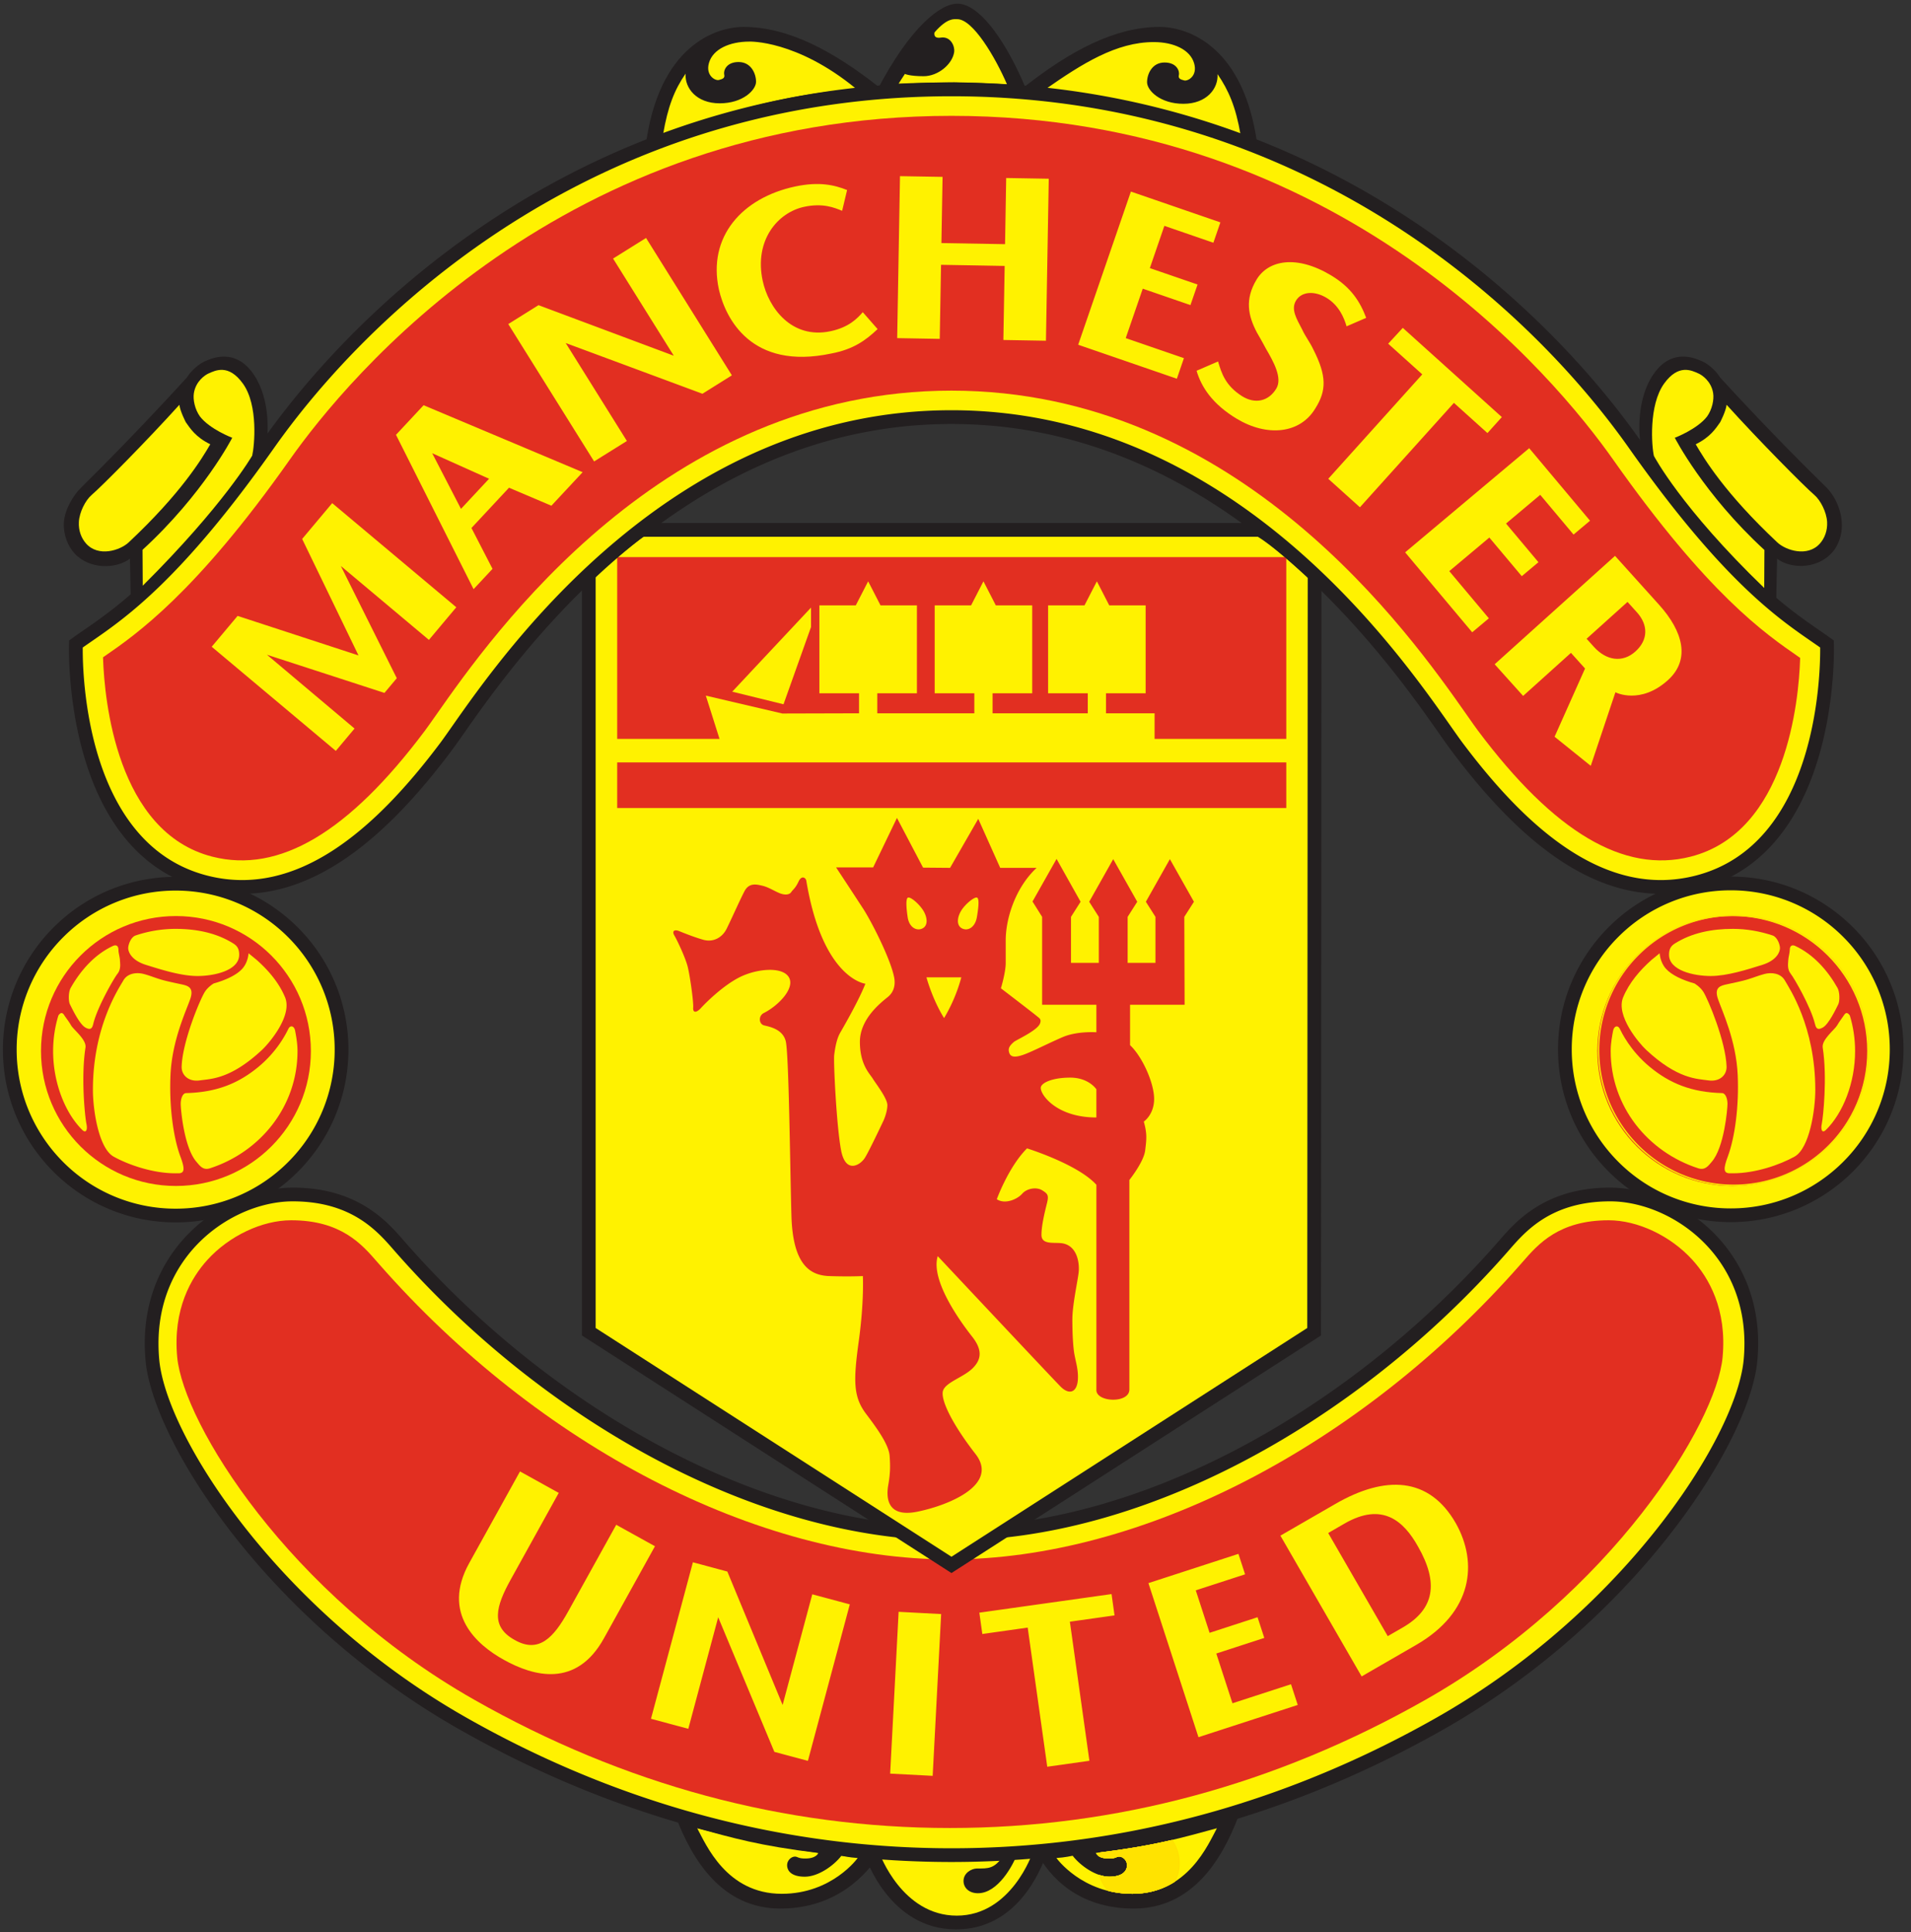
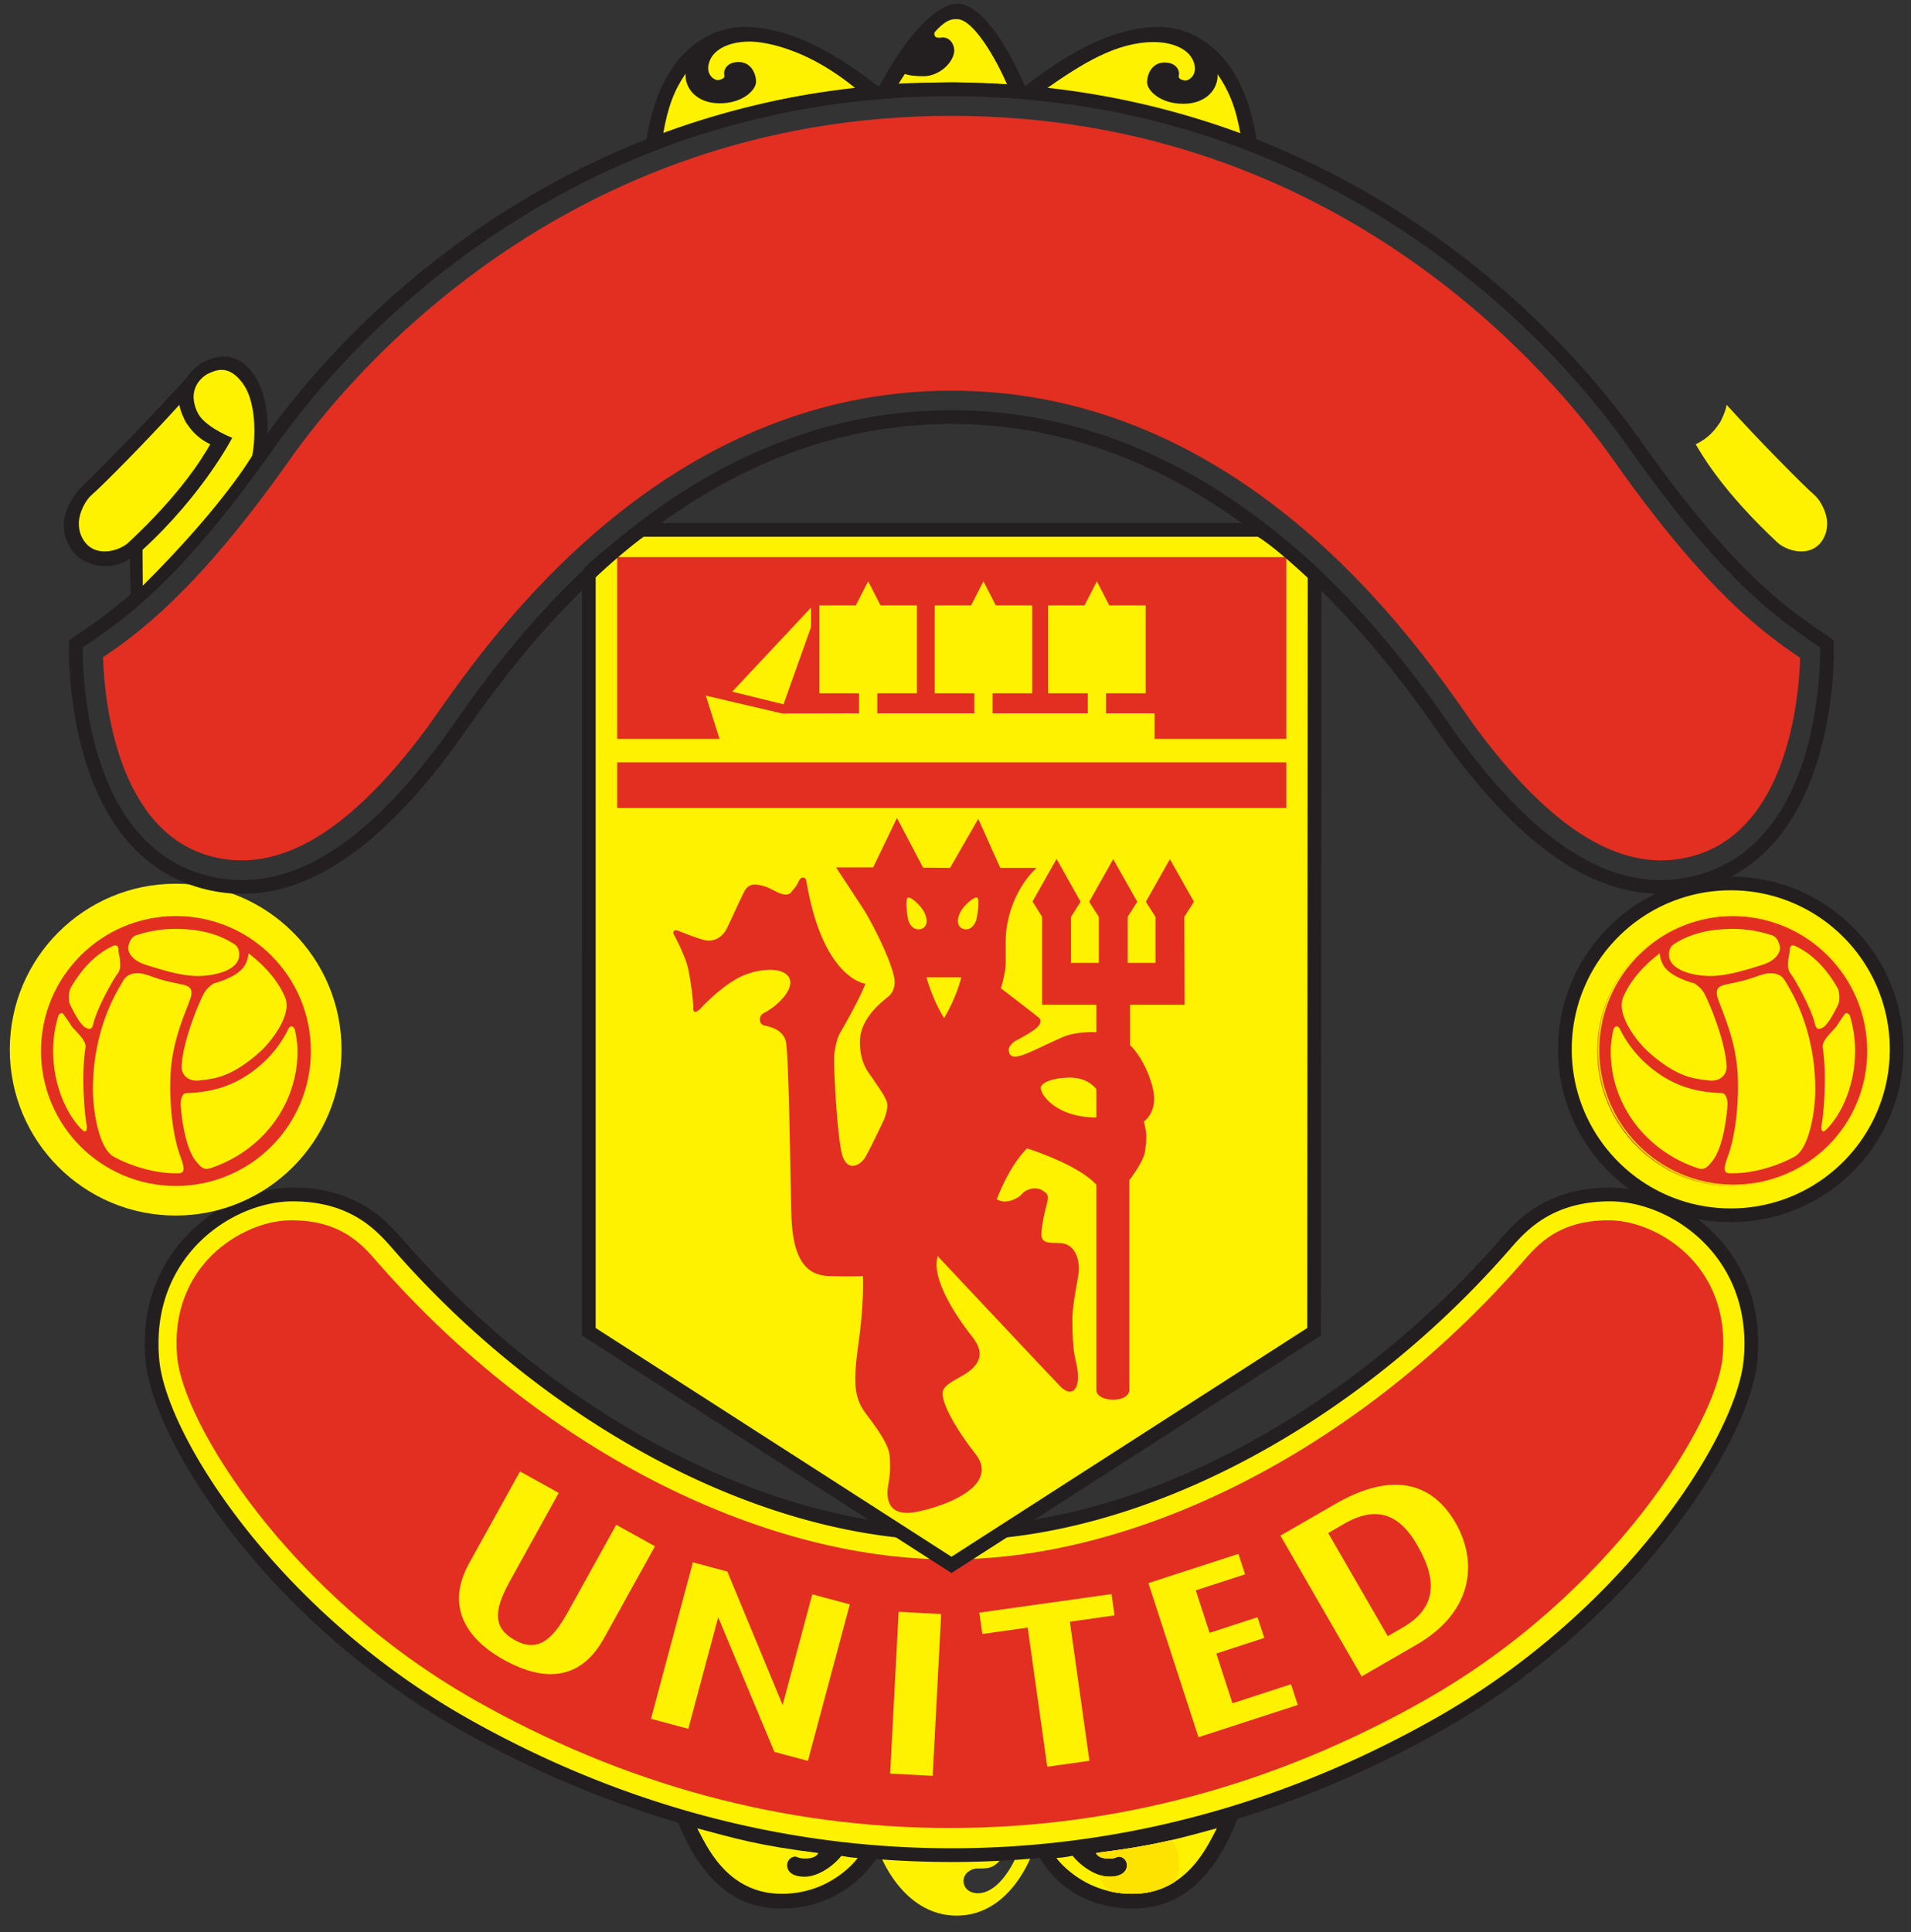
<svg xmlns="http://www.w3.org/2000/svg" fill-rule="evenodd" stroke-linejoin="round" stroke-miterlimit="2" clip-rule="evenodd" viewBox="0 0 184 186">
  <rect x="0" y="0" width="184" height="186" fill="#333333" stroke="none" />
  <g fill-rule="nonzero">
-     <path fill="#231f20" d="M100.851 178.228c-.726 2.178-3.092 7.509-8.799 7.509-6.484 0-8.746-7.024-8.856-7.312l-.185-.674s5.588.465 8.663.465c3.076 0 8.332-.299 9.193-.465l-.016.477z" />
    <path fill="#231f20" d="M117.871 174.764l1.338.179c-1.588 4.142-4.442 8.787-10.05 8.787-5.425 0-8.116-3.145-9.263-5.26l-.936-.575s9.383-.309 18.911-3.131zM66.428 174.764l-1.339.179c1.587 4.142 4.442 8.787 10.051 8.787 5.424 0 8.356-3.32 9.558-5.26l.64-.575s-9.382-.309-18.91-3.131z" />
    <path fill="#fff200" d="M96.599 178.66c-.877 1.273-1.465 1.212-2.523 1.212-.532 0-1.327.441-1.303 1.238.018.623.527 1.145 1.391 1.145 1.916 0 3.375-2.678 3.787-3.807 0 0 1.131-.05 1.463-.082 0 0-2.031 6.046-7.293 6.046-5.275 0-7.423-5.981-7.423-5.981s4.438.275 6.981.275c2.541 0 4.16-.013 4.92-.046zM117.168 176c-3.442.927-5.885 1.674-11.662 2.379 0 0 .181.596 1.438.531.483-.025.546-.144.724-.176.357-.066.905.309.839.937-.048.438-.423.993-1.702.993-1.278 0-2.776-1.048-3.526-2.018 0 0-.77.176-1.562.219 0 0 2.458 3.445 7.306 3.445 5.336 0 7.306-4.767 8.145-6.31z" />
-     <path fill="#ffdf00" d="M113.588 179.366c0-.834-.256-1.611-.696-2.248-1.867.439-4.002.84-7.13 1.231a3.239 3.239 0 0 0-.061.28c.188.154.553.318 1.243.281.483-.025.546-.144.724-.176.357-.066.905.309.839.937-.048.438-.423.993-1.702.993-.329 0-.675-.071-1.016-.191.168.581.463 1.105.855 1.545a9.63 9.63 0 0 0 2.379.292c1.71 0 3.074-.489 4.166-1.207a3.947 3.947 0 0 0 .399-1.737z" />
    <path fill="#ffe100" d="M113.534 179.366c0-.83-.257-1.602-.698-2.234-1.842.429-3.952.826-7.014 1.209a3.924 3.924 0 0 0-.074.325c.202.141.562.277 1.196.244.483-.025.546-.144.724-.176.357-.066.905.309.839.937-.048.438-.423.993-1.702.993a3.08 3.08 0 0 1-.954-.168 3.93 3.93 0 0 0 .889 1.546 9.635 9.635 0 0 0 2.283.268c1.663 0 2.999-.462 4.076-1.147a3.912 3.912 0 0 0 .435-1.797z" />
    <path fill="#ffe300" d="M113.48 179.366c0-.826-.26-1.594-.701-2.222-1.817.424-3.9.813-6.901 1.19-.032.12-.06.24-.081.365.208.129.562.242 1.147.211.483-.025.546-.144.724-.176.357-.066.905.309.839.937-.048.438-.423.993-1.702.993-.29 0-.591-.054-.891-.15.183.589.502 1.118.922 1.551a9.732 9.732 0 0 0 2.187.245c1.616 0 2.924-.437 3.984-1.09a3.857 3.857 0 0 0 .473-1.854z" />
    <path fill="#fff200" d="M67.131 176c3.439.927 5.883 1.674 11.66 2.379 0 0-.18.596-1.436.531-.485-.025-.546-.144-.725-.176-.356-.066-.904.309-.838.937.046.438.422.993 1.701.993 1.278 0 2.774-1.048 3.524-2.018 0 0 .771.176 1.565.219 0 0-2.458 3.445-7.308 3.445-5.335 0-7.305-4.767-8.143-6.31z" />
    <path fill="#fff200" d="M91.611 147.637c18.386 0 38.756-11.286 53.041-27.555 1.544-1.758 4.168-5.092 10.383-5.092 6.218 0 14.484 5.664 13.509 15.98-.708 7.522-11.459 24.472-29.843 34.921-18.387 10.449-35.317 12.697-47.09 12.697-11.771 0-28.702-2.248-47.088-12.697-18.385-10.449-29.136-27.399-29.845-34.921-.974-10.316 7.291-15.98 13.508-15.98 6.217 0 8.841 3.334 10.385 5.092 14.284 16.269 34.655 27.555 53.04 27.555z" />
    <path fill="#231f20" d="M91.611 146.976c8.909 0 18.3-2.687 27.228-7.326 9.302-4.833 18.094-11.776 25.317-20.002.795-.906 1.866-2.216 3.576-3.324 1.721-1.114 4.049-1.996 7.303-1.996.338 0 .699.019 1.079.054 2.996.282 6.29 1.733 8.831 4.256 2.543 2.524 4.34 6.119 4.34 10.688 0 .537-.028 1.106-.084 1.706-.407 4.319-3.996 11.617-10.336 19.036-4.977 5.822-11.658 11.745-19.839 16.396-9.256 5.26-18.145 8.455-26.2 10.338a93.346 93.346 0 0 1-21.215 2.447 93.356 93.356 0 0 1-21.214-2.447c-8.055-1.883-16.944-5.078-26.2-10.338-8.18-4.648-14.863-10.574-19.838-16.394-6.34-7.421-9.93-14.717-10.337-19.038a18.06 18.06 0 0 1-.084-1.706c0-4.569 1.796-8.164 4.34-10.688 2.541-2.523 5.834-3.974 8.83-4.256.38-.035.74-.054 1.078-.054 3.256 0 5.585.882 7.303 1.996 1.712 1.108 2.783 2.418 3.578 3.324 7.222 8.226 16.015 15.169 25.317 20.002 8.929 4.639 18.319 7.326 27.227 7.326zm0 1.322c-9.126 0-18.725-2.742-27.837-7.476-9.44-4.903-18.364-11.953-25.699-20.305-.749-.852-1.762-2.088-3.303-3.086-1.533-.993-3.625-1.781-6.586-1.781-.329 0-.648.015-.954.045-2.714.256-5.707 1.576-8.024 3.877-2.313 2.297-3.947 5.576-3.947 9.754 0 .529.024 1.056.073 1.584.385 4.088 3.865 11.09 10.027 18.3 4.889 5.721 11.453 11.541 19.487 16.107 9.131 5.189 17.901 8.343 25.849 10.198a91.873 91.873 0 0 0 41.828 0c7.949-1.855 16.721-5.009 25.85-10.198 8.035-4.568 14.599-10.386 19.488-16.107 6.162-7.21 9.64-14.212 10.025-18.3.051-.528.074-1.055.074-1.584 0-4.178-1.633-7.457-3.947-9.754-2.318-2.301-5.31-3.621-8.025-3.877a9.816 9.816 0 0 0-.955-.045c-2.959 0-5.052.788-6.584 1.781-1.541.998-2.555 2.234-3.303 3.086-7.334 8.352-16.26 15.4-25.699 20.305-9.112 4.734-18.711 7.476-27.838 7.476z" />
    <path fill="#e22f21" d="M36.507 121.699l-.214-.244c-1.463-1.682-3.468-3.984-8.256-3.984-2.793 0-5.955 1.493-8.058 3.802-1.571 1.726-3.352 4.758-2.915 9.392.598 6.336 10.656 22.764 28.568 32.947 14.437 8.204 29.856 12.364 45.829 12.364 15.974 0 31.392-4.16 45.83-12.364 17.912-10.183 27.972-26.611 28.568-32.947.436-4.634-1.344-7.666-2.916-9.392-2.102-2.309-5.264-3.802-8.055-3.802-4.789 0-6.795 2.302-8.258 3.984l-.214.244c-15.393 17.529-36.452 28.42-54.955 28.42s-39.562-10.891-54.954-28.42z" />
    <path fill="#fff200" d="M150.673 101.019c0-8.821 7.151-15.973 15.972-15.973s15.974 7.152 15.974 15.973c0 8.82-7.153 15.971-15.974 15.971-8.821 0-15.972-7.151-15.972-15.971z" />
    <path fill="#231f20" d="M150.013 101.019c0-4.594 1.862-8.752 4.871-11.762a16.581 16.581 0 0 1 11.761-4.873c4.594 0 8.752 1.863 11.762 4.873a16.577 16.577 0 0 1 4.872 11.762c0 4.592-1.861 8.751-4.872 11.761a16.584 16.584 0 0 1-11.762 4.871 16.584 16.584 0 0 1-11.761-4.871 16.582 16.582 0 0 1-4.871-11.761zm1.322 0c0 4.227 1.714 8.056 4.485 10.825a15.26 15.26 0 0 0 10.825 4.486c4.229 0 8.056-1.715 10.827-4.486a15.258 15.258 0 0 0 4.485-10.825 15.26 15.26 0 0 0-4.485-10.827 15.266 15.266 0 0 0-10.827-4.484 15.262 15.262 0 0 0-10.825 4.483 15.265 15.265 0 0 0-4.485 10.828z" />
    <path fill="#fff200" d="M.942 101.044c0-8.82 7.151-15.971 15.973-15.971 8.82 0 15.971 7.151 15.971 15.971 0 8.823-7.151 15.973-15.971 15.973-8.822 0-15.973-7.15-15.973-15.973z" />
-     <path fill="#231f20" d="M.281 101.044a16.58 16.58 0 0 1 4.872-11.761 16.585 16.585 0 0 1 11.762-4.872c4.592 0 8.751 1.862 11.76 4.872a16.578 16.578 0 0 1 4.872 11.761c0 4.593-1.861 8.752-4.872 11.762a16.577 16.577 0 0 1-11.76 4.871 16.582 16.582 0 0 1-11.762-4.871 16.583 16.583 0 0 1-4.872-11.762zm1.323 0c0 4.229 1.714 8.057 4.484 10.827a15.26 15.26 0 0 0 10.827 4.485 15.26 15.26 0 0 0 10.825-4.485 15.26 15.26 0 0 0 4.484-10.827 15.26 15.26 0 0 0-4.484-10.825 15.261 15.261 0 0 0-10.825-4.485 15.256 15.256 0 0 0-10.826 4.485 15.26 15.26 0 0 0-4.485 10.825zM171.017 58.059l.09-4.276c1.305.986 3.789 1.023 5.244-.532.668-.71 1.045-1.794.984-2.928-.07-1.26-.633-2.581-1.587-3.511-5.379-5.242-10.133-10.482-10.133-10.482-.482-.775-1.272-1.348-1.704-1.54-.674-.3-2.999-1.365-4.773 1.334-1.611 2.446-1.371 5.908-1.08 7.164l5.046 6.857c1.721 2.182 6.57 6.833 7.913 7.914zM63.475 13.582c6.341-2.126 12.129-3.879 19.933-4.574l-19.933 4.574z" />
    <path fill="#231f20" d="M63.475 13.6c6.341-2.128 12.129-3.881 19.933-4.575l1.189-.671c-4.364-3.429-8.691-5.762-13.001-5.762-2.706 0-8.205 1.835-9.441 11.535l1.32-.527zM119.766 13.6c-6.342-2.128-12.13-3.881-19.932-4.575l-1.19-.671c4.363-3.429 8.691-5.762 13.001-5.762 2.706 0 8.206 1.835 9.44 11.535l-1.319-.527zM86.417 8.05c1.289-.066 4.265-.132 5.456-.132 1.19 0 4.476.157 5.197.21L86.417 8.05z" />
    <path fill="#231f20" d="M84.451 8.696C87.64 2.581 90.563.353 92.179.353c2.023 0 4.39 3.218 6.246 7.36l.393.932-1.615-.133c-1.097-.197-4.14-.23-5.33-.23-1.191 0-3.77 0-5.324.132l-2.098.282z" />
    <path fill="#fff200" d="M78.21 153.478l-2.856 10.654-5.323-12.845-3.315-.891-4.037 15.066 3.595.965 2.877-10.74 5.409 12.96 3.228.866 4.036-15.066-3.614-.969zM90.618 155.38l-4.094-.215-.815 15.575 4.093.215.816-15.575zM94.295 155.246l.288 2.054 4.368-.617 1.883 13.395 4.059-.572-1.882-13.39 4.301-.607-.287-2.052-12.73 1.789zM136.544 148.899c1.984 3.476 1.584 6.003-1.474 7.77l-1.451.837-5.735-9.928 1.569-.907c3.659-2.113 5.724-.233 7.091 2.228zm-7.975-4.118l-5.286 3.051 7.822 13.552 5.248-3.031c5.459-3.15 5.963-7.907 3.824-11.707-2.586-4.522-6.828-4.625-11.608-1.865zM118.667 163.968l-1.556-4.788 4.621-1.502-.649-1.993-4.619 1.502-1.33-4.09 4.748-1.542-.64-1.97-8.667 2.817 4.818 14.831 9.559-3.104-.649-1.993-5.636 1.832zM59.333 146.786l-4.619 8.331c-1.393 2.511-2.829 4.102-5.179 2.746-2.331-1.291-1.792-3.221-.365-5.795l4.628-8.352-3.729-2.066-4.888 8.818c-2.697 4.865.704 7.864 3.34 9.322 2.837 1.575 6.958 2.746 9.631-2.079l4.911-8.859-3.73-2.066zM56.691 55.178v73.023l34.92 22.448 34.92-22.448.043-72.908c-1.106-.991-3.432-3.16-5.264-4.281H61.751c-1.522 1.066-4.544 3.604-5.06 4.166z" />
    <path fill="#231f20" d="M57.352 55.178v72.664l34.259 22.021 34.258-22.021.045-72.549h1.322l-.044 72.908v.359l-.306.197-34.919 22.446-.356.229-.357-.229-34.919-22.446-.306-.197V55.178h1.323z" />
    <path fill="#231f20" d="M126.132 55.787c-.314-.283-.077-.073-.411-.374h-.003c-1.191-1.077-3.188-2.881-4.752-3.838l.688-1.127c1.691 1.036 3.734 2.882 4.953 3.984h-.002c.031.028-.15-.136.41.367l-.883.988z" />
    <path fill="#231f20" d="M61.751 50.351h59.559v1.322H61.751z" />
    <path fill="#231f20" d="M62.13 51.554c-.713.5-1.72 1.293-2.64 2.05-1.078.888-2.051 1.735-2.313 2.021l-.971-.894c.291-.318 1.319-1.216 2.447-2.145.979-.806 2.024-1.63 2.718-2.117l.759 1.085z" />
    <path fill="#e22f21" d="M94.079 86.412c-.244-.107-1.113.594-1.51 1.222-.398.629-.513 1.438.05 1.736.561.298 1.269-.088 1.439-1.074.099-.578.285-1.769.021-1.884zm-6.685 1.884c.145.991.877 1.372 1.439 1.074.562-.298.446-1.107.05-1.736-.398-.628-1.216-1.329-1.461-1.222-.265.115-.11 1.321-.028 1.884zm3.505 9.713a15.586 15.586 0 0 0 1.662-3.926h-3.357s.538 2.051 1.695 3.926zm.579-14.464l2.713-4.718 2.113 4.718h3.506c-2.115 1.984-2.975 4.983-2.975 6.967v2.182c0 .927-.463 2.448-.463 2.448s3.036 2.319 3.505 2.711c.199.165.408.262.265.662-.242.684-2.295 1.596-2.514 1.784-.462.397-.586.658-.452 1.058.134.396.519.465 1.312.198.794-.264 2.448-1.123 3.838-1.718 1.386-.595 3.238-.464 3.238-.464v-2.646h-5.224v-8.464l-.926-1.477 2.316-4.101 2.314 4.124-.925 1.454v4.431h2.678v-4.431l-.925-1.454 2.312-4.102 2.314 4.102-.924 1.454v4.431h2.678v-4.431l-.924-1.454 2.313-4.102 2.316 4.102-.928 1.454.029 8.46-5.252.002v3.888c1.191 1.123 2.317 3.654 2.317 5.176 0 1.521-.994 2.183-.994 2.183.331 1.188.265 1.686.132 2.777-.135 1.114-1.521 2.842-1.521 2.842v20.166c0 1.373-3.176 1.242-3.176.065v-19.766c-1.785-1.984-6.679-3.505-6.679-3.505-1.786 1.784-2.91 4.895-2.91 4.895.794.527 1.984 0 2.446-.531.464-.529 1.389-.66 1.919-.331.53.331.663.464.462 1.259-.197.791-.527 2.109-.527 3.031 0 .927 1.058.729 1.852.796 1.585.131 1.851 1.917 1.718 2.91-.133.992-.595 3.108-.595 4.431 0 1.322.066 2.646.199 3.374.131.726.396 1.521.33 2.445-.09 1.256-.86 1.457-1.652.664-.794-.797-11.84-12.568-11.84-12.568-.727 2.38 2.315 6.48 3.308 7.739.991 1.256.925 2.182.066 3.042-.861.859-2.514 1.322-2.845 2.115-.33.795.795 3.176 3.109 6.15 2.315 2.977-2.646 4.962-5.622 5.557-2.976.595-2.976-1.456-2.777-2.58.198-1.125.198-1.785.132-2.778-.066-.99-.991-2.38-2.249-4.035-1.256-1.65-1.256-3.173-.727-7.01.53-3.836.398-6.283.398-6.283s-1.324.067-3.242 0c-1.918-.064-3.505-1.181-3.637-5.812-.132-4.63-.243-15.674-.552-16.821-.308-1.144-1.543-1.366-2.072-1.497-.529-.132-.567-.926-.038-1.192 1.378-.688 3.037-2.379 2.419-3.438-.617-1.058-3.042-.837-4.673-.044-1.631.793-3.351 2.511-3.793 2.998-.441.484-.793.484-.749-.043.044-.532-.308-3.043-.528-3.925-.221-.882-1.015-2.557-1.279-2.998-.265-.441 0-.617.441-.441.441.177 1.41.573 2.336.838.927.264 1.808-.176 2.249-1.059.441-.881 1.278-2.776 1.72-3.615.441-.838 1.147-.662 1.719-.528.573.131 1.102.484 1.631.705.529.22.97.176 1.147-.088.177-.265.397-.354.706-1.015.308-.661.704-.353.748-.088 1.581 9.483 5.688 9.921 5.688 9.921-.616 1.586-2.071 4.101-2.424 4.716-.353.618-.486 1.456-.574 2.116-.088.663.221 6.922.662 9.216.441 2.292 1.851 1.413 2.293.706.44-.706 1.807-3.616 1.807-3.616s.353-.793.353-1.455c0-.661-1.147-2.117-1.412-2.558-.264-.44-1.233-1.321-1.233-3.527 0-2.204 1.983-3.749 2.688-4.321.706-.572.706-1.365.618-1.852-.31-1.705-2.117-5.29-2.997-6.658A693.14 693.14 0 0 0 80.5 83.5h3.571l2.292-4.761 2.514 4.784 2.601.022zm14.086 24.031v-2.714s-.727-1.123-2.513-1.123c-1.784 0-2.842.528-2.842.992 0 .726 1.586 2.845 5.355 2.845zM59.426 73.393h64.423v4.393H59.426zM59.426 53.631h64.423v17.503H59.426z" />
    <path fill="#fff200" d="M111.169 71.655v-2.988h-4.679v-1.926h3.818v-8.466h-3.506l-1.189-2.314-1.192 2.314h-3.504v8.466h3.819v1.926H95.57v-1.926h3.816v-8.466h-3.505l-1.19-2.314-1.189 2.314h-3.506v8.466h3.817v1.926h-9.345v-1.926h3.817v-8.466H84.78l-1.19-2.314-1.191 2.314h-3.505v8.466h3.817v1.926l-7.389.02-7.362-1.72 1.485 4.688h41.724z" />
    <path fill="#fff200" d="M70.503 66.586l4.937 1.213 2.648-7.433v-1.874l-7.585 8.094zM82.417 8.536c-7.649.679-12.355 2.305-18.572 4.389.463-2.674 1.084-4.259 2.165-5.834-.087 1.383 1.041 2.855 3.289 2.855 2.246 0 3.497-1.296 3.497-2.074 0-.777-.473-1.901-1.682-1.901-1.21 0-1.469.864-1.383 1.21.086.346-.173.432-.519.52-.346.085-1.296-.434-.95-1.643.379-1.33 1.988-2.053 3.887-2.053 0 0 4.524-.181 10.268 4.531zM119.451 12.979c-6.215-2.086-11.134-3.711-18.782-4.392 3.521-2.453 6.809-4.536 10.422-4.536 1.9 0 3.508.722 3.887 2.052.346 1.21-.605 1.728-.95 1.642-.346-.087-.605-.174-.519-.519.086-.345-.174-1.209-1.382-1.209-1.21 0-1.683 1.123-1.683 1.901s1.251 2.074 3.497 2.074 3.377-1.474 3.289-2.856c1.08 1.574 1.76 3.169 2.221 5.843zM87.129 7.115c-.205.327-.386.572-.606.937 1.264-.066 4.18-.131 5.347-.131 1.167 0 4.387.156 5.094.207-1.14-2.638-3.291-6.281-4.793-6.281-.295 0-.952-.155-2.186 1.267 0 0-.192.626.592.507.994-.152 1.37.874 1.297 1.383-.174 1.187-1.556 2.333-2.939 2.333-1.382 0-1.806-.222-1.806-.222z" />
    <path fill="#231f20" d="M20.513 50.145l5.048-6.857c.291-1.256.529-4.718-1.08-7.164-1.774-2.699-4.101-1.634-4.776-1.334-.431.192-1.221.765-1.704 1.54 0 0-4.842 5.352-10.199 10.617-.745.732-1.585 2.116-1.653 3.376-.063 1.134.383 2.263 1.048 2.975 1.457 1.552 4.009 1.471 5.313.485l.088 4.276c1.345-1.081 6.195-5.732 7.915-7.914z" />
-     <path fill="#fff200" d="M91.611 40.153c28.748 0 45.119 26.995 48.676 31.737 6.349 8.465 14.107 15.33 23.103 13.05 13.227-3.35 12.521-22.947 12.521-22.947-3.173-2.294-8.617-5.183-18.518-19.224-9.699-13.756-31.657-34.165-65.782-34.165-34.126 0-56.083 20.409-65.782 34.165-9.901 14.041-15.344 16.93-18.517 19.224 0 0-.707 19.597 12.521 22.947 8.997 2.28 16.754-4.585 23.103-13.05 3.556-4.742 19.929-31.737 48.675-31.737z" />
    <path fill="#231f20" d="M91.611 39.492c26.73 0 42.84 22.958 48.08 30.428.476.676.862 1.227 1.123 1.574 3.133 4.176 6.604 7.953 10.389 10.395 3.711 2.394 7.728 3.5 12.028 2.411 11.743-2.976 12.047-19.45 12.023-21.966-.252-.178-.53-.37-.821-.571-3.327-2.297-8.676-5.987-17.578-18.615-5.569-7.897-15.211-18.004-28.908-25.117-9.965-5.175-22.078-8.765-36.336-8.765s-26.372 3.59-36.336 8.765c-13.697 7.113-23.338 17.221-28.906 25.117-8.907 12.631-14.253 16.32-17.582 18.616-.291.201-.568.392-.82.57-.022 2.516.281 18.99 12.026 21.966 4.299 1.089 8.318-.017 12.028-2.411 3.784-2.442 7.256-6.219 10.388-10.395.26-.347.647-.898 1.121-1.574 5.242-7.469 21.352-30.428 48.081-30.428zm0 1.323c-26.045 0-41.857 22.533-47.001 29.865a70.645 70.645 0 0 1-1.147 1.605c-3.217 4.29-6.798 8.178-10.729 10.715-4.004 2.584-8.363 3.771-13.062 2.581C5.923 82.098 6.648 62.032 6.649 61.974l.01-.323.267-.193c.361-.261.722-.51 1.112-.779 3.253-2.244 8.479-5.849 17.251-18.291 5.66-8.025 15.46-18.3 29.382-25.53 10.135-5.263 22.452-8.914 36.94-8.914 14.489 0 26.805 3.651 36.939 8.914 13.923 7.23 23.723 17.504 29.383 25.53 8.772 12.439 13.996 16.046 17.249 18.289.39.269.752.52 1.112.781l.269.193.009.323c.002.058.726 20.124-13.022 23.607-4.697 1.19-9.056.003-13.06-2.581-3.931-2.537-7.512-6.425-10.729-10.715a64.553 64.553 0 0 1-1.148-1.605c-5.145-7.332-20.957-29.865-47.002-29.865z" />
    <path fill="#e22f21" d="M91.611 37.606c27.714 0 44.207 23.508 49.629 31.232.437.627.818 1.167 1.084 1.524 7.333 9.776 14.019 13.738 20.44 12.11 9.288-2.353 10.429-15.133 10.558-18.994l.004-.145-.117-.082c-3.268-2.253-8.737-6.023-17.896-19.014-5.474-7.762-26.241-33.085-63.702-33.085-37.459 0-58.228 25.323-63.7 33.085-9.097 12.899-14.805 16.841-17.872 18.957l-.119.082.004.145c.133 3.877 1.286 16.707 10.534 19.051 6.422 1.628 13.108-2.334 20.439-12.11.268-.357.647-.897 1.086-1.522 5.421-7.726 21.914-31.234 49.628-31.234z" />
-     <path fill="#fff200" d="M31.986 48.435l-2.893 3.448 5.425 11.212-11.641-3.804-2.493 2.969 11.949 10.025 1.804-2.15-8.434-7.106 11.314 3.675 1.187-1.416-5.389-10.805 8.483 7.117 2.636-3.141-11.948-10.024zM47.09 46.088l-2.705 2.9-2.772-5.358 5.477 2.458zm-6.303-7.079l-2.659 2.85 7.471 14.858 1.823-1.955-2.029-3.933 3.616-3.878 4.081 1.733 3.009-3.227-15.312-6.448zM59.03 24.891l5.845 9.354-13.025-4.868-2.911 1.82 8.266 13.225 3.156-1.97-5.892-9.43 13.166 4.884 2.834-1.773-8.264-13.225-3.175 1.983zM108.39 32.55l1.639-4.76 4.592 1.581.685-1.981-4.594-1.58 1.398-4.068 4.72 1.626.674-1.96-8.616-2.966-5.076 14.746 9.502 3.271.68-1.98-5.604-1.929zM135.068 31.563l-1.405 1.525 3.28 2.952-9.051 10.052 3.047 2.743 9.051-10.051 3.229 2.907 1.385-1.539-9.536-8.589zM139.544 54.982l3.857-3.234 3.122 3.72 1.605-1.347-3.121-3.721 3.293-2.764 3.209 3.825 1.586-1.333-5.857-6.982-11.945 10.027 6.457 7.696 1.604-1.345-3.81-4.542zM157.617 58.954c1.086 1.208 1.092 2.645-.153 3.763-1.241 1.118-2.804.878-3.997-.447l-.702-.779 3.94-3.547.912 1.01zm-2.076 7.686c.031.033 2.412 1.214 5.046-1.157 2.202-1.983 1.461-4.704-.835-7.254l-4.25-4.717-11.589 10.435 2.742 3.047 4.604-4.145 1.357 1.506-2.933 6.568 3.483 2.802 2.375-7.085zM96.88 17.135l-.109 6.37-6.128-.106.112-6.372-4.099-.07-.271 15.593 4.097.073.125-7.131 6.127.108-.125 7.128 4.1.072.271-15.594-4.1-.071zM119.082 40.313c2.908 1.747 6.086 1.467 7.564-.996 1.088-1.72 1.098-3.141-.197-5.685-.349-.737-.776-1.257-1.069-1.909-.566-1.079-1.097-1.952-.595-2.786.537-.891 1.788-.956 2.931-.269 1.203.722 1.697 1.918 1.938 2.747l1.889-.817c-.581-1.536-1.436-2.922-3.374-4.086-3.335-2.004-6.054-1.475-7.183.406-1.142 1.9-.818 3.467.031 5.085 0 0 .545.936.863 1.549.745 1.264 1.616 2.843 1.01 3.851-.744 1.24-2.045 1.515-3.294.739-1.604-1.018-1.978-2.193-2.315-3.345l-2.069.894c.457 1.567 1.526 3.213 3.87 4.622zM76.566 17.952c-5.107 1.088-8.451 4.834-7.348 9.915.628 2.741 3.086 7.81 10.834 6.162 2.144-.409 3.317-1.279 4.447-2.349l-1.427-1.628c-.519.594-1.325 1.455-3.107 1.833-3.742.795-5.978-2.249-6.533-4.869-.824-3.873 1.434-6.562 4.009-7.109 1.806-.384 2.919.093 3.624.38l.022-.005.475-1.988c-1.233-.496-2.706-.827-4.996-.342zM159.246 43.889c-.215-.926-.518-4.876.981-6.96 1.386-1.922 2.648-1.271 3.323-.97.307.135 1.221.727 1.401 1.896.096.627-.1 1.557-.584 2.237-.951 1.234-3.109 2.051-3.109 2.051s2.767 5.42 8.629 10.803l-.019 3.658c-8.029-7.743-10.622-12.715-10.622-12.715z" />
    <path fill="#fff200" d="M163.271 42.769c.795 1.369 2.81 4.716 7.854 9.443.837.785 2.923 1.438 4.103.115.451-.509.74-1.235.695-2.079-.053-.971-.65-2.103-1.224-2.596-1.008-.864-5.345-5.244-8.453-8.684-.069.627-.618 1.676-.618 1.676-.416.587-.939 1.433-2.357 2.125zM13.745 56.383l-.02-3.454c5.865-5.383 8.635-10.786 8.635-10.786s-2.158-.817-3.108-2.051c-.486-.68-.684-1.61-.586-2.237.182-1.169 1.095-1.761 1.399-1.896.678-.301 1.939-.952 3.324.97 1.5 2.084 1.107 6.008.894 6.933 0 0-2.734 4.761-10.538 12.521z" />
    <path fill="#fff200" d="M20.245 42.769c-.792 1.369-2.807 4.716-7.853 9.443-.837.785-2.924 1.438-4.101.115-.453-.509-.742-1.235-.696-2.079.052-.971.65-2.103 1.225-2.596 1.007-.864 5.345-5.244 8.452-8.684.069.627.618 1.676.618 1.676.415.587.939 1.433 2.355 2.125z" />
    <path fill="#e22f21" d="M3.948 101.177c0-7.176 5.818-12.992 12.992-12.992 7.176 0 12.993 5.816 12.993 12.992 0 7.177-5.817 12.992-12.993 12.992-7.174 0-12.992-5.815-12.992-12.992z" />
    <path fill="#fff200" d="M23.93 91.768c.224.178.786.641.786.641 1.126 1.006 2.141 2.186 2.729 3.593.744 1.777-1.547 4.443-2.217 5.068-3.03 2.826-4.915 2.781-5.997 2.937-1.083.153-1.765-.516-1.741-1.326.07-2.388 1.759-6.453 2.236-7.202.312-.491.849-.804.849-.804 1.118-.313 2.202-.795 2.765-1.431.562-.635.59-1.476.59-1.476zm-10.872-1.714a12.102 12.102 0 0 1 3.822-.635c2.031 0 3.964.38 5.608 1.421.417.263.542.597.542 1.068 0 1.529-2.41 2.049-4.015 2.049-1.603 0-3.571-.639-4.965-1.073-1.394-.435-1.705-1.25-1.705-1.609 0-.358.269-1.073.713-1.221zm-5.139 18.719c-1.636-1.615-2.804-4.522-2.804-7.588 0-1.189.176-2.334.503-3.417 0 0 .275-.493.544-.073.191.301.449.607.682 1.016.234.41 1.505 1.375 1.387 2.136-.448 2.873-.044 6.707.09 7.333.135.628-.063.929-.402.593zm.312-9.851c-.58-.319-1.27-1.794-1.494-2.233-.161-.316-.151-1.195.068-1.584.956-1.691 2.319-3.232 4.086-4.049.202-.093.515-.102.515.398 0 .279.137.718.143.99.007.266.126.844-.232 1.292-.357.445-1.94 3.219-2.325 4.785-.088.356-.182.723-.761.401zm8.9 14.025c-.084-.004-.167.002-.251.002-2.167 0-4.535-.821-5.94-1.606-1.451-.812-1.994-4.525-1.994-6.426 0-6.128 2.526-9.812 2.929-10.527.402-.715 1.297-.805 1.968-.627.67.18.93.317 1.7.547.417.129 1.251.303 1.878.438.626.136 1.296.269.894 1.433-.403 1.162-1.751 3.977-1.899 7.304-.135 3.007.268 6.005.95 7.84.443 1.193.436 1.645-.235 1.622zm3.085-.479c-.673.219-.983-.26-1.296-.619-1.207-1.379-1.52-5.091-1.52-5.584 0-.492.179-1.029.522-1.037 2.936-.074 5.024-.931 6.938-2.504 1.913-1.574 2.742-3.353 2.917-3.699.174-.348.551-.287.642.217.074.409.226 1.151.226 1.943 0 5.338-3.595 9.719-8.429 11.283z" />
    <path fill="#e22f21" d="M179.783 101.177c0-7.176-5.817-12.992-12.992-12.992-7.178 0-12.993 5.816-12.993 12.992 0 7.177 5.815 12.992 12.993 12.992 7.175 0 12.992-5.815 12.992-12.992z" />
    <path fill="#fff200" d="M160.392 93.244c.561.636 1.646 1.118 2.763 1.431 0 0 .538.313.85.804.475.749 2.166 4.814 2.238 7.202.021.81-.659 1.479-1.743 1.326-1.082-.156-2.967-.111-5.995-2.937-.671-.625-2.962-3.291-2.218-5.068.586-1.407 1.601-2.587 2.728-3.593 0 0 .562-.463.785-.641 0 0 .028.841.592 1.476zm10.992-1.969c0 .359-.309 1.174-1.704 1.609-1.393.434-3.361 1.073-4.964 1.073-1.605 0-4.015-.52-4.015-2.049 0-.471.127-.805.541-1.068 1.644-1.041 3.58-1.421 5.607-1.421 1.34 0 2.622.236 3.824.635.444.148.711.863.711 1.221zm4.027 16.905c.132-.626.536-4.46.089-7.333-.118-.761 1.152-1.726 1.387-2.136.234-.409.491-.715.683-1.016.267-.42.543.073.543.073.328 1.083.503 2.228.503 3.417 0 3.066-1.167 5.973-2.805 7.588-.339.336-.536.035-.4-.593zm-.671-9.659c-.385-1.566-1.969-4.34-2.326-4.785-.359-.448-.239-1.026-.233-1.292.006-.272.145-.711.145-.99 0-.5.311-.491.512-.398 1.768.817 3.132 2.358 4.087 4.049.22.389.231 1.268.069 1.584-.223.439-.914 1.914-1.494 2.233-.579.322-.672-.045-.76-.401zm-8.375 12.804c.68-1.835 1.084-4.833.949-7.84-.148-3.327-1.496-6.142-1.896-7.304-.405-1.164.267-1.297.892-1.433.625-.135 1.459-.309 1.879-.438.768-.23 1.027-.367 1.698-.547.671-.178 1.566-.088 1.97.627.402.715 2.928 4.399 2.928 10.527 0 1.901-.544 5.614-1.996 6.426-1.405.785-3.772 1.606-5.94 1.606-.084 0-.166-.006-.25-.002-.671.023-.68-.429-.234-1.622zm-11.28-10.14c0-.792.153-1.534.228-1.943.09-.504.466-.565.642-.217.173.346 1.003 2.125 2.917 3.699 1.914 1.573 4.001 2.43 6.936 2.504.342.008.522.545.522 1.037 0 .493-.312 4.205-1.52 5.584-.312.359-.621.838-1.297.619-4.832-1.564-8.428-5.945-8.428-11.283z" />
    <path fill="#ffe700" d="M153.854 101.109c0-3.608 1.462-6.87 3.826-9.234a13.017 13.017 0 0 1 9.234-3.825c3.605 0 6.87 1.461 9.233 3.824a13.022 13.022 0 0 1 3.825 9.235c0 3.605-1.463 6.871-3.825 9.234a13.01 13.01 0 0 1-9.233 3.823 13.015 13.015 0 0 1-9.235-3.823 13.02 13.02 0 0 1-3.825-9.234zm.133 0c0 3.568 1.446 6.801 3.785 9.139a12.891 12.891 0 0 0 9.142 3.788c3.57 0 6.801-1.447 9.14-3.788a12.887 12.887 0 0 0 3.785-9.139c0-3.57-1.447-6.803-3.785-9.141a12.89 12.89 0 0 0-9.14-3.785 12.887 12.887 0 0 0-9.141 3.786 12.88 12.88 0 0 0-3.786 9.14z" />
  </g>
</svg>